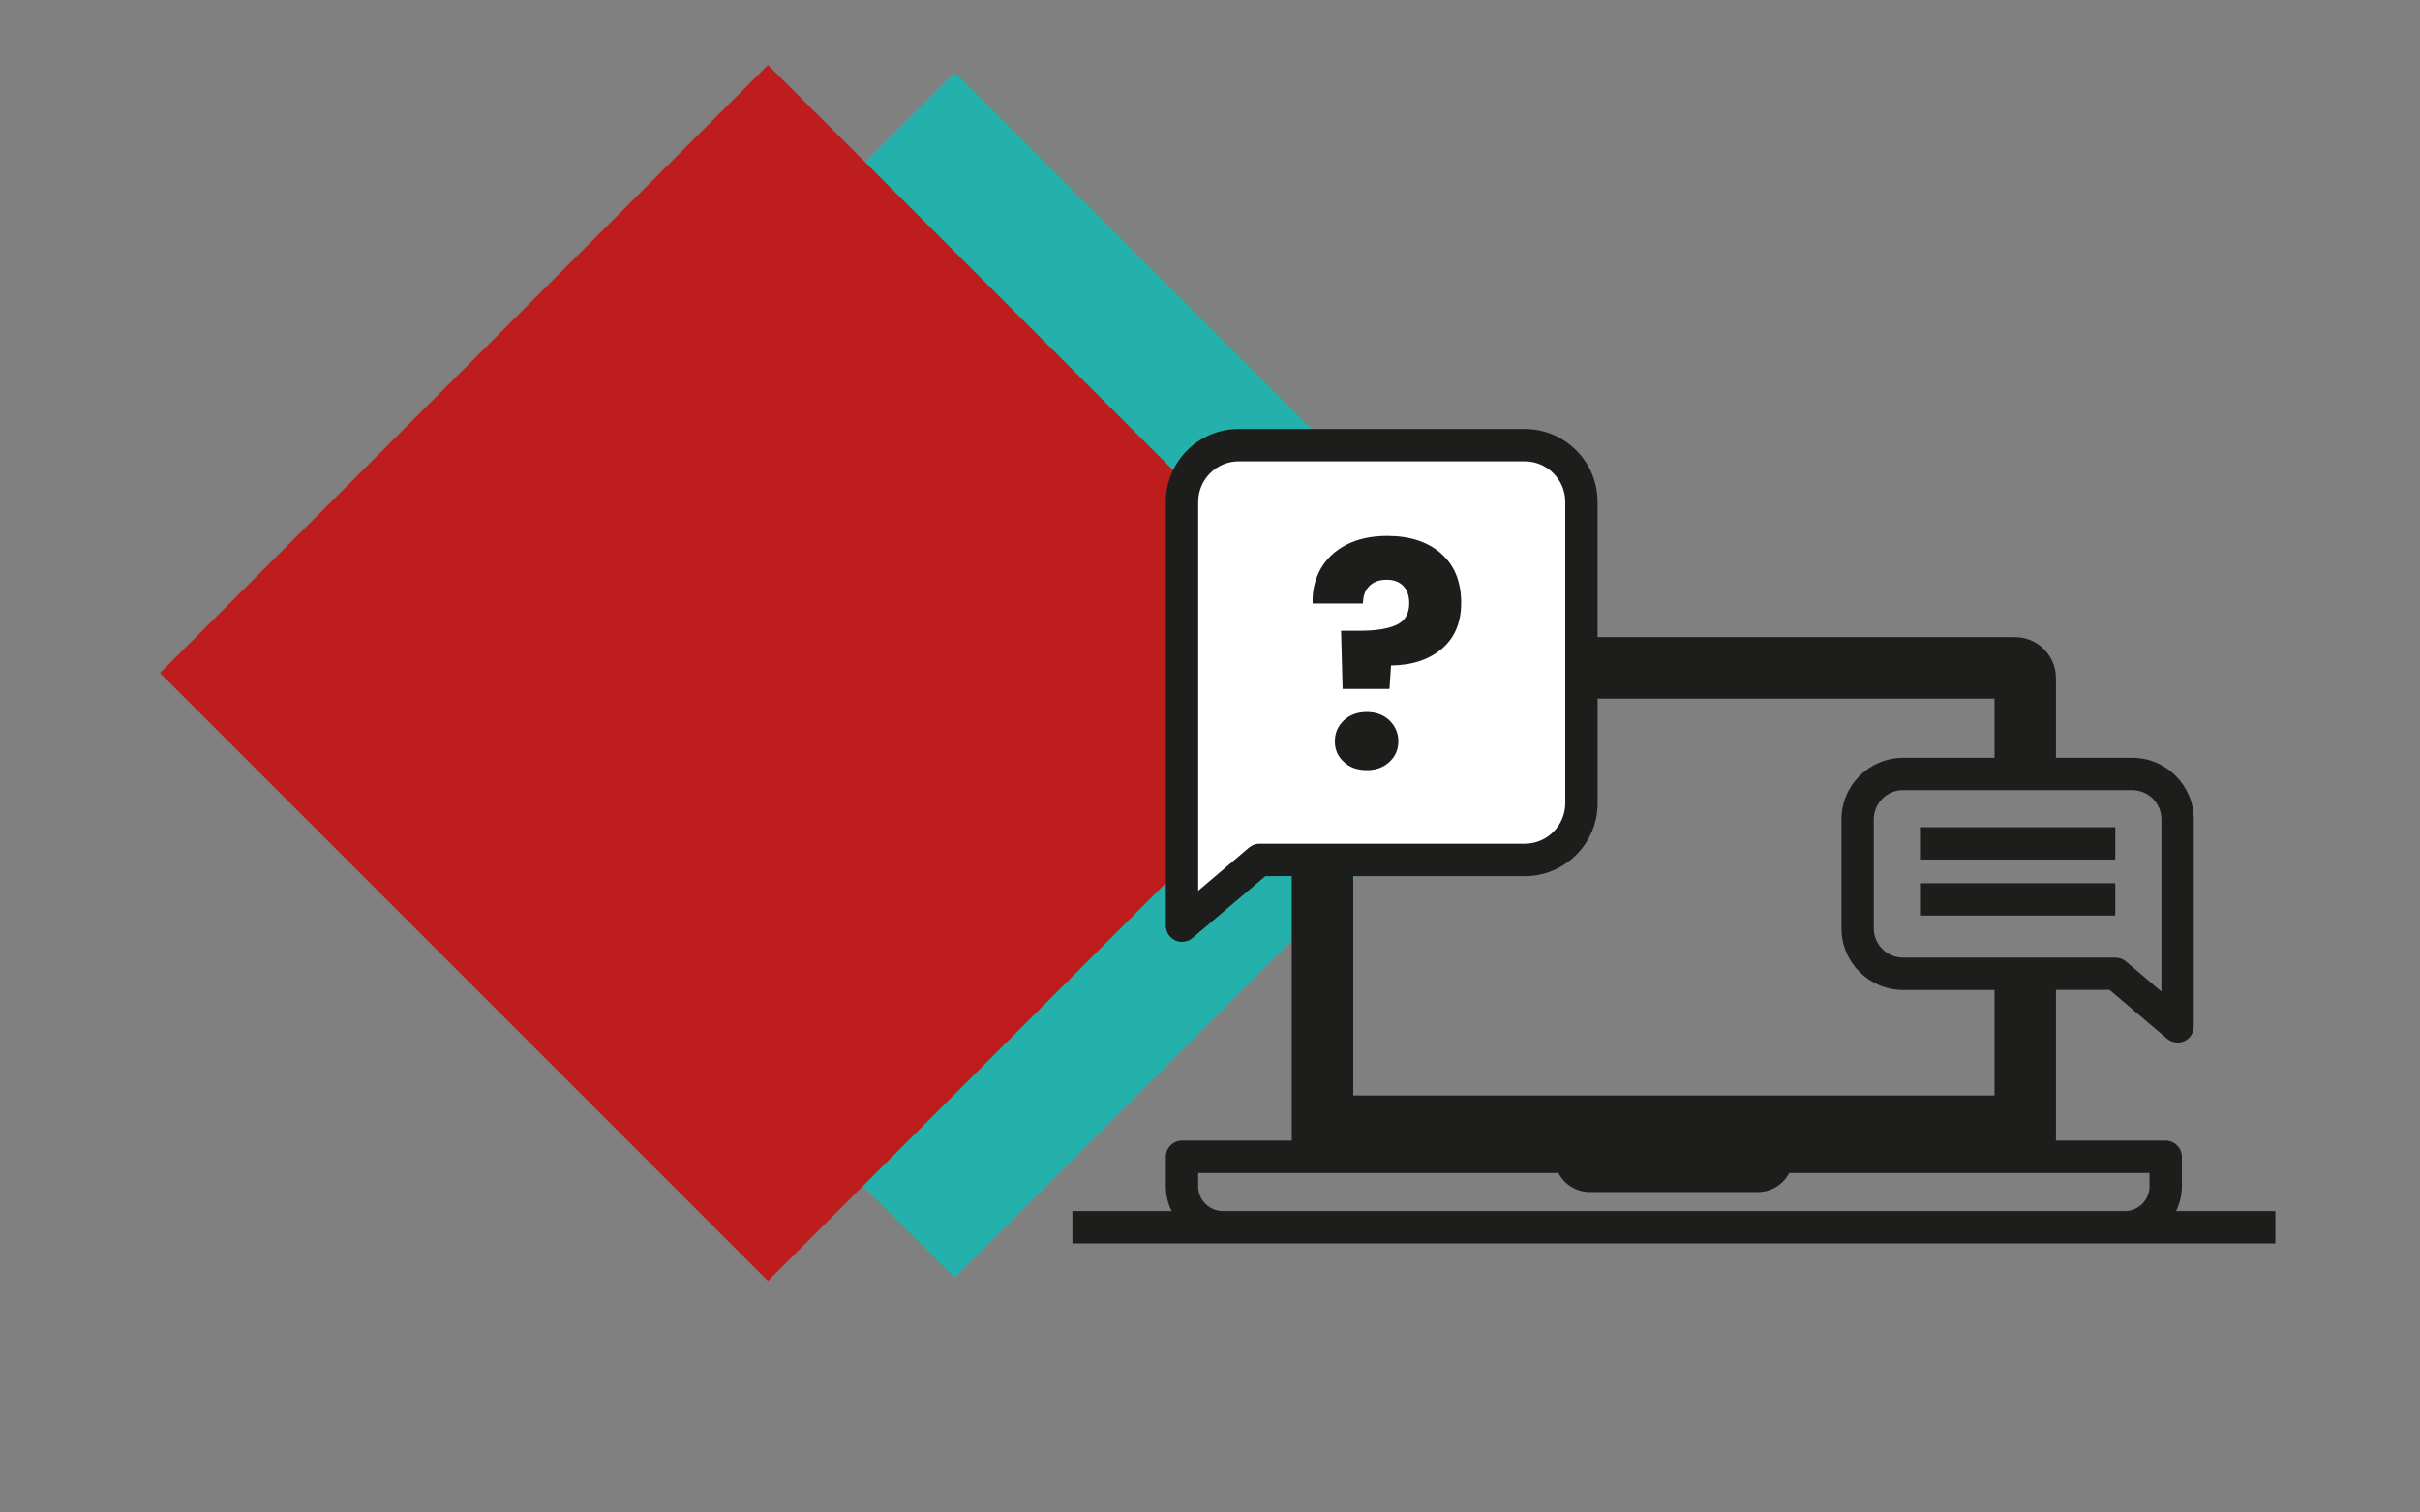
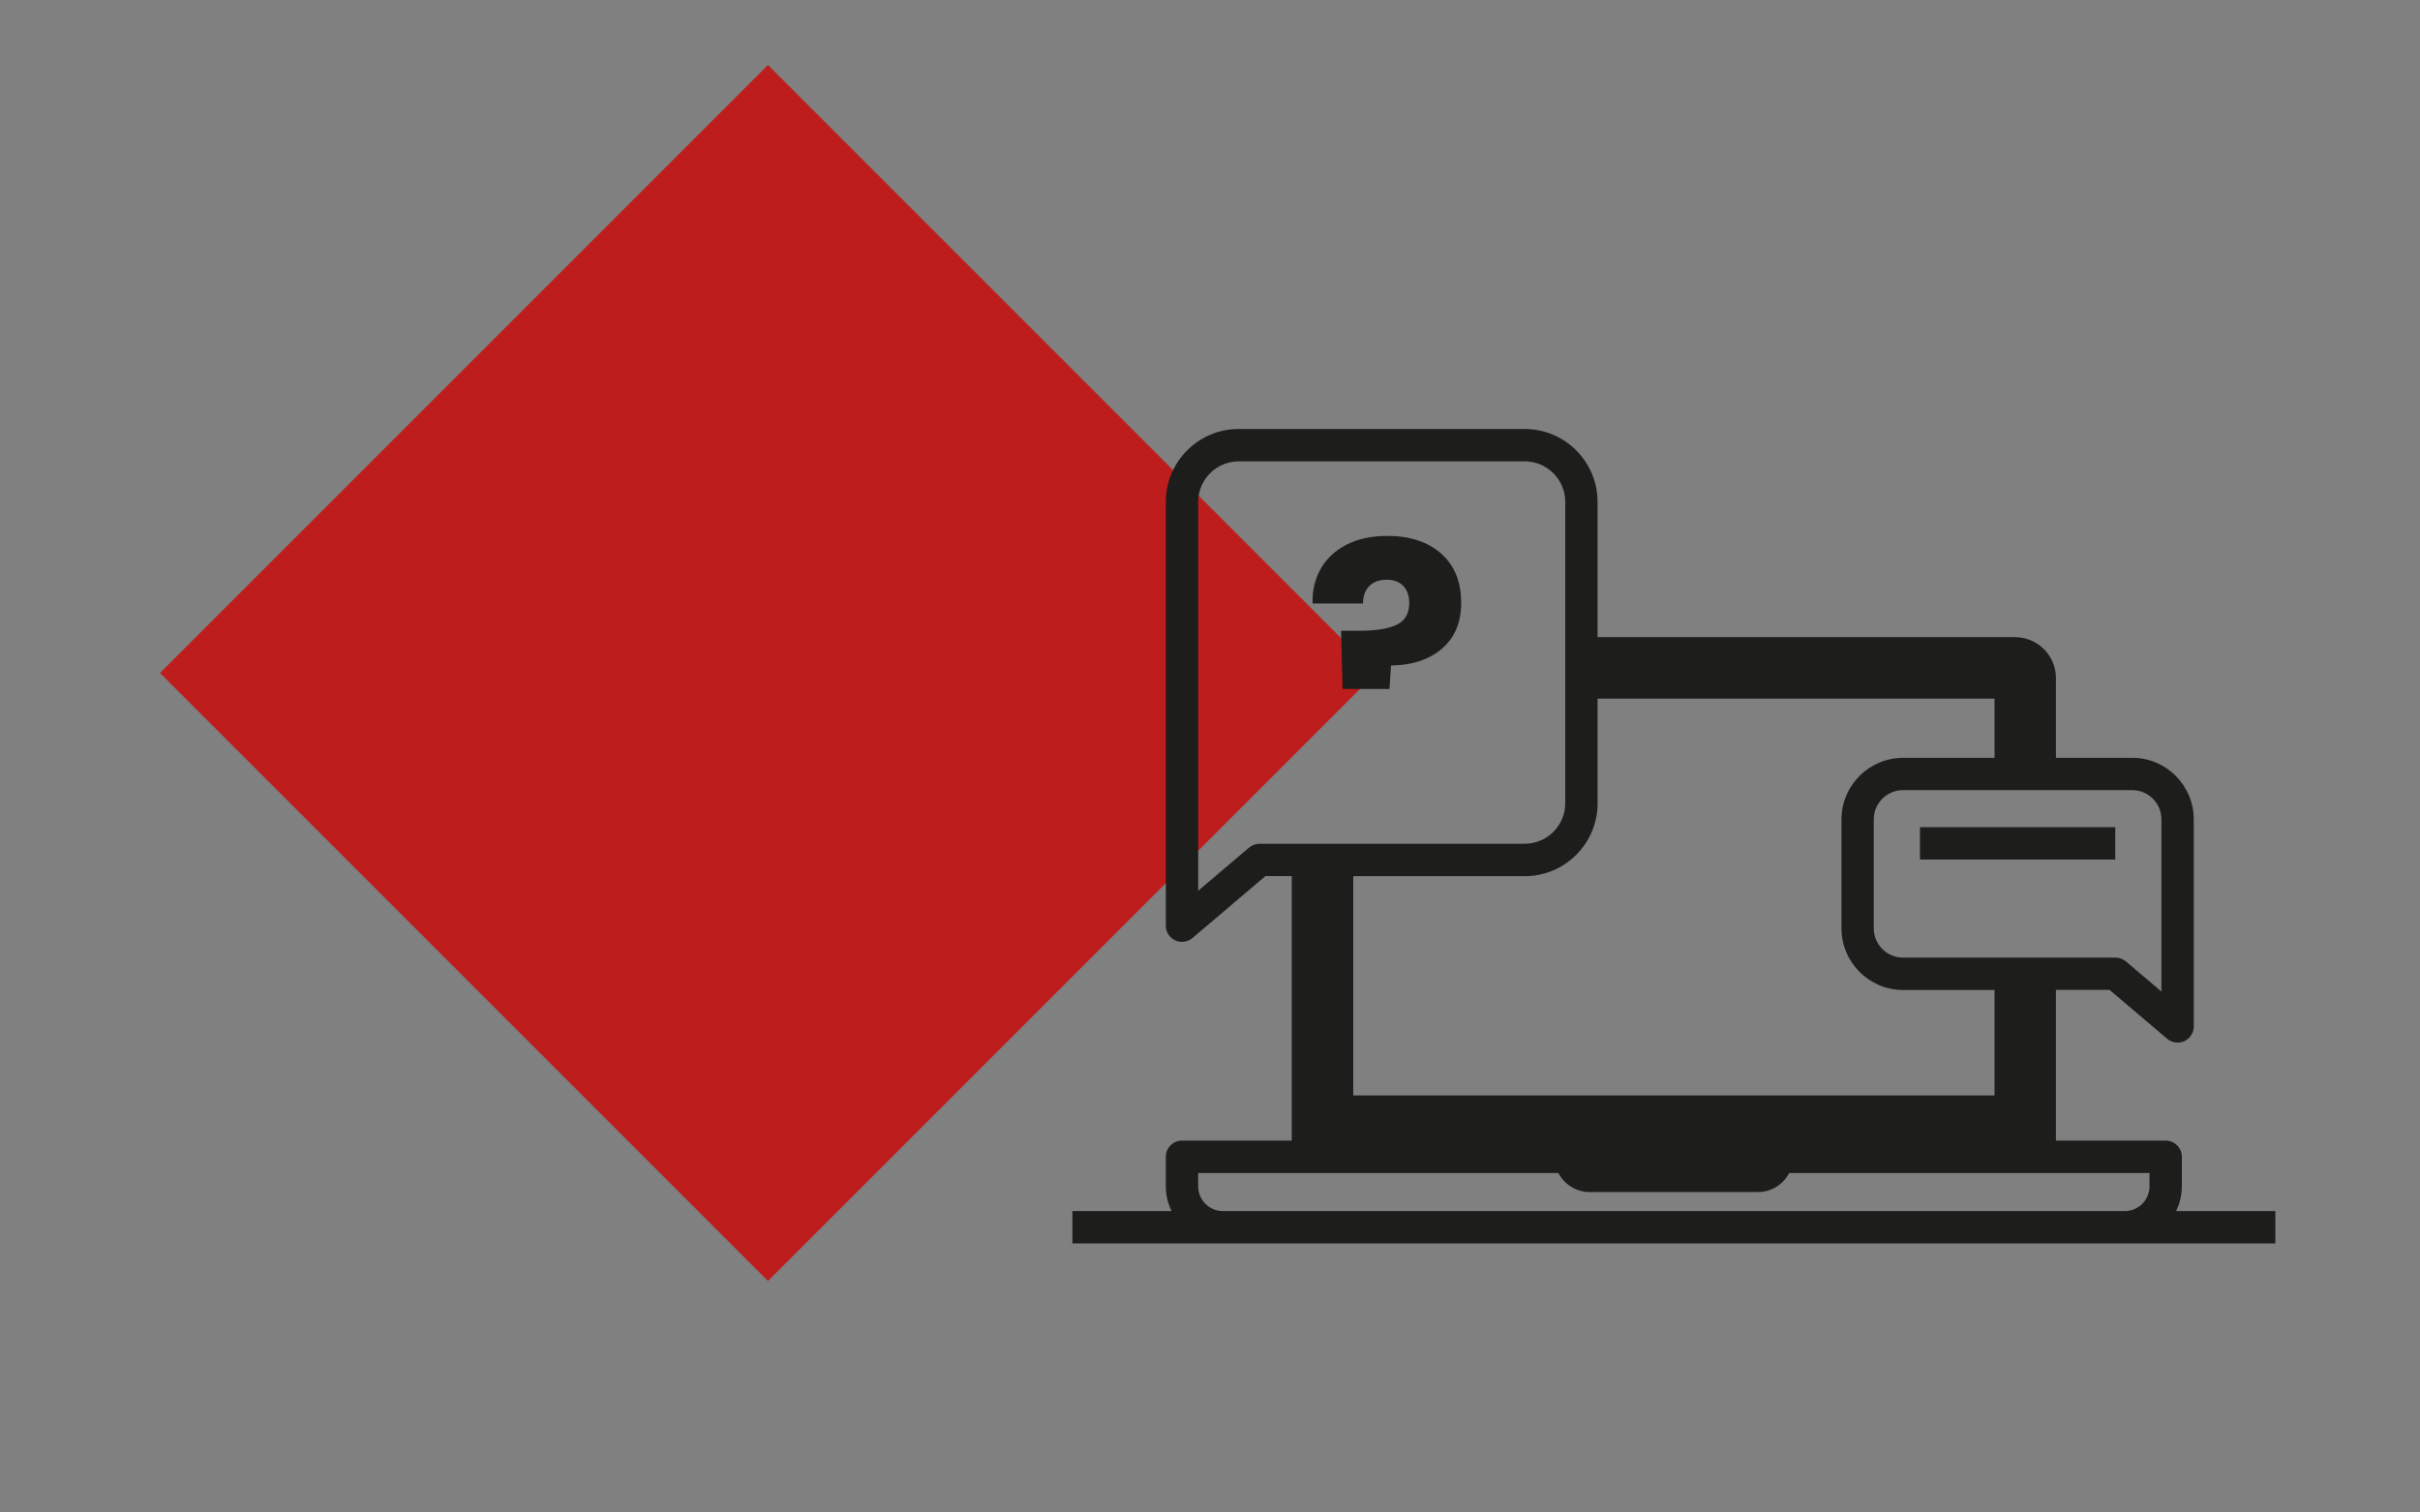
<svg xmlns="http://www.w3.org/2000/svg" id="Laag_1" version="1.1" viewBox="0 0 453.54 283.46">
  <rect x="0" y="0" width="453.54" height="283.46" fill="#808080" stroke="none" />
  <defs>
    <style>
      .st0 {
        fill: none;
      }

      .st1 {
        fill: #25b1ab;
      }

      .st2 {
        fill: #bd1d1d;
      }

      .st3 {
        fill: #1d1d1b;
      }

      .st4 {
        clip-path: url(#clippath-1);
      }

      .st5 {
        fill: #fff;
      }

      .st6 {
        clip-path: url(#clippath);
      }
    </style>
    <clipPath id="clippath">
-       <rect class="st0" x="65.95" y="13.56" width="225.93" height="225.93" />
-     </clipPath>
+       </clipPath>
    <clipPath id="clippath-1">
      <rect class="st0" x="29.98" y="12.18" width="227.88" height="227.88" />
    </clipPath>
  </defs>
  <g id="Illustratie_3">
    <g class="st6">
      <rect class="st1" x="99.03" y="46.65" width="159.76" height="159.76" transform="translate(-37.06 163.57) rotate(-45)" />
    </g>
  </g>
  <g id="Illustratie_4">
    <g class="st4">
      <rect class="st2" x="63.35" y="45.56" width="161.14" height="161.14" transform="translate(-47.03 138.71) rotate(-45)" />
    </g>
  </g>
-   <polygon class="st5" points="222.84 171.59 222.84 89.39 226.77 83.9 288.71 83.9 295.94 90.55 295.94 151.8 291.88 158.06 259.92 161.09 234.09 158.85 222.84 171.59" />
  <path class="st3" d="M402.85,222.33c0,2.56-2.08,4.65-4.65,4.65h-169c-2.56,0-4.65-2.08-4.65-4.65v-2.49h67.52c1.1,2.12,3.31,3.57,5.86,3.57h31.53c2.55,0,4.76-1.45,5.86-3.57h67.52v2.49h0ZM236.05,158.13c-.72,0-1.41.26-1.96.72l-9.53,8.09v-72.89c0-4.18,3.41-7.59,7.59-7.59h53.61c4.18,0,7.59,3.41,7.59,7.59v56.49c0,4.18-3.4,7.59-7.59,7.59h-49.7ZM299.41,150.55v-19.62h74.39v11.1h-17.14c-6.36,0-11.54,5.17-11.54,11.54v20.43c0,6.36,5.18,11.54,11.54,11.54h17.14v19.76h-120.18v-41.09h32.14c7.53,0,13.65-6.12,13.65-13.65h0ZM399.6,148.08c3.02,0,5.48,2.46,5.48,5.48v32.27l-6.65-5.64c-.55-.46-1.24-.72-1.96-.72h-39.82c-3.02,0-5.48-2.46-5.48-5.48v-20.43c0-3.02,2.46-5.48,5.48-5.48h42.95ZM407.83,226.97c.68-1.41,1.08-2.98,1.08-4.65v-5.52c0-1.67-1.36-3.03-3.03-3.03h-20.57v-28.25h10.05l10.79,9.16c.56.47,1.26.72,1.96.72.43,0,.87-.09,1.27-.28,1.07-.5,1.76-1.57,1.76-2.75v-38.81c0-6.36-5.18-11.54-11.54-11.54h-14.29v-14.93c0-4.24-3.44-7.68-7.68-7.68h-78.23v-25.36c0-7.53-6.12-13.65-13.65-13.65h-53.61c-7.53,0-13.65,6.12-13.65,13.65v79.44c0,1.18.69,2.25,1.76,2.75.41.19.84.28,1.27.28.7,0,1.4-.25,1.96-.72l13.68-11.61h4.93v49.58h-20.57c-1.67,0-3.03,1.36-3.03,3.03v5.52c0,1.67.39,3.24,1.08,4.65h-18.59v6.06h225.45v-6.06h-18.59Z" />
  <polygon class="st3" points="396.43 155.03 359.83 155.03 359.83 161.09 396.43 161.09 396.43 155.03 396.43 155.03" />
-   <polygon class="st3" points="396.43 165.53 359.83 165.53 359.83 171.59 396.43 171.59 396.43 165.53 396.43 165.53" />
  <path class="st3" d="M270.07,103.72c-2.52-2.19-5.87-3.28-10.06-3.28-3.01,0-5.58.56-7.71,1.67-2.13,1.11-3.73,2.63-4.81,4.54-1.07,1.92-1.57,4.07-1.49,6.45h9.44c0-1.37.39-2.45,1.17-3.25.78-.8,1.88-1.2,3.28-1.2,1.33,0,2.36.39,3.11,1.17.74.78,1.11,1.86,1.11,3.23,0,1.96-.79,3.3-2.37,4.05-1.58.74-3.88,1.11-6.89,1.11h-3.52l.29,10.91h8.79l.29-4.4c3.95-.04,7.12-1.09,9.53-3.14,2.4-2.05,3.61-4.91,3.61-8.59,0-3.99-1.26-7.07-3.78-9.26h0Z" />
-   <path class="st3" d="M256.15,133.44c-1.76,0-3.2.53-4.31,1.58-1.11,1.06-1.67,2.36-1.67,3.93s.56,2.8,1.67,3.84c1.11,1.04,2.55,1.55,4.31,1.55s3.14-.52,4.25-1.55c1.11-1.04,1.67-2.32,1.67-3.84s-.56-2.87-1.67-3.93c-1.11-1.06-2.53-1.58-4.25-1.58h0Z" />
</svg>